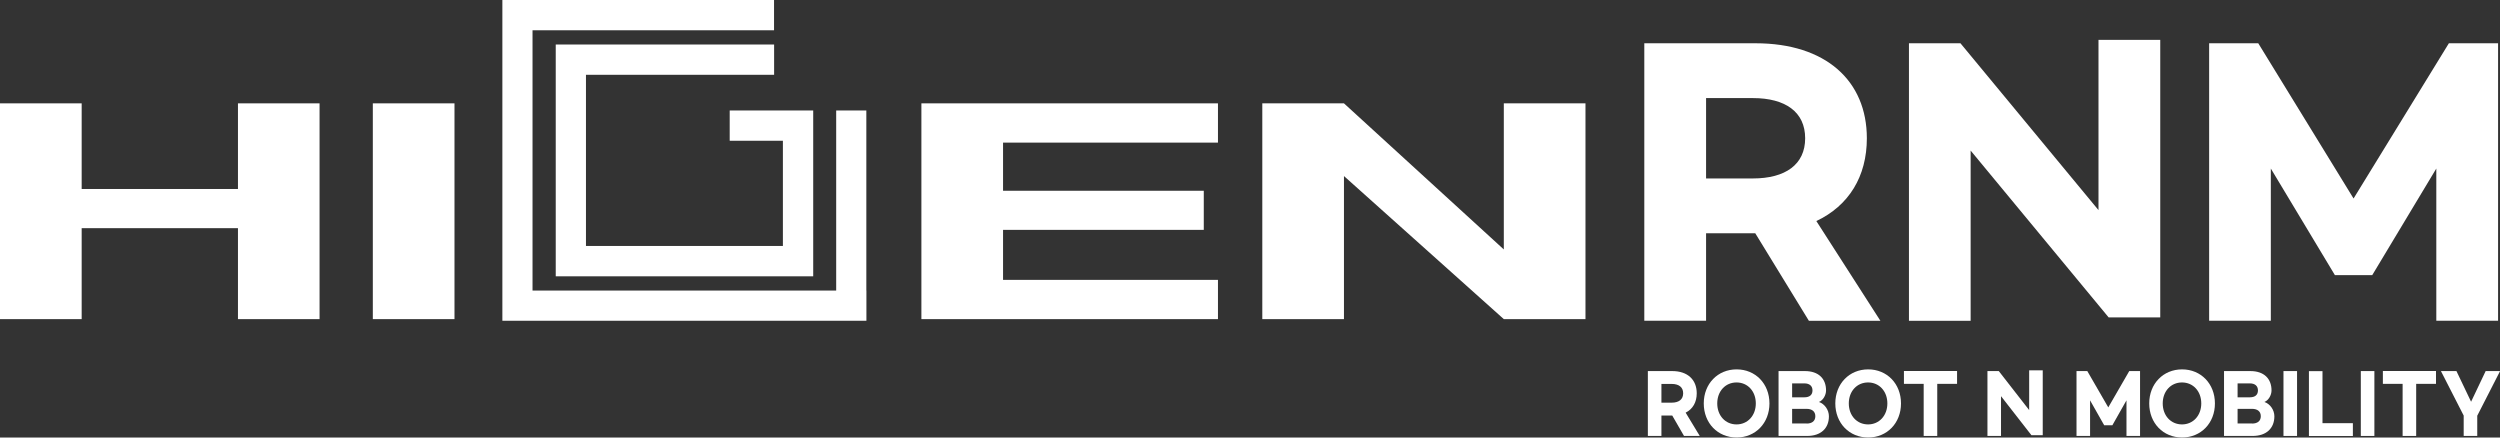
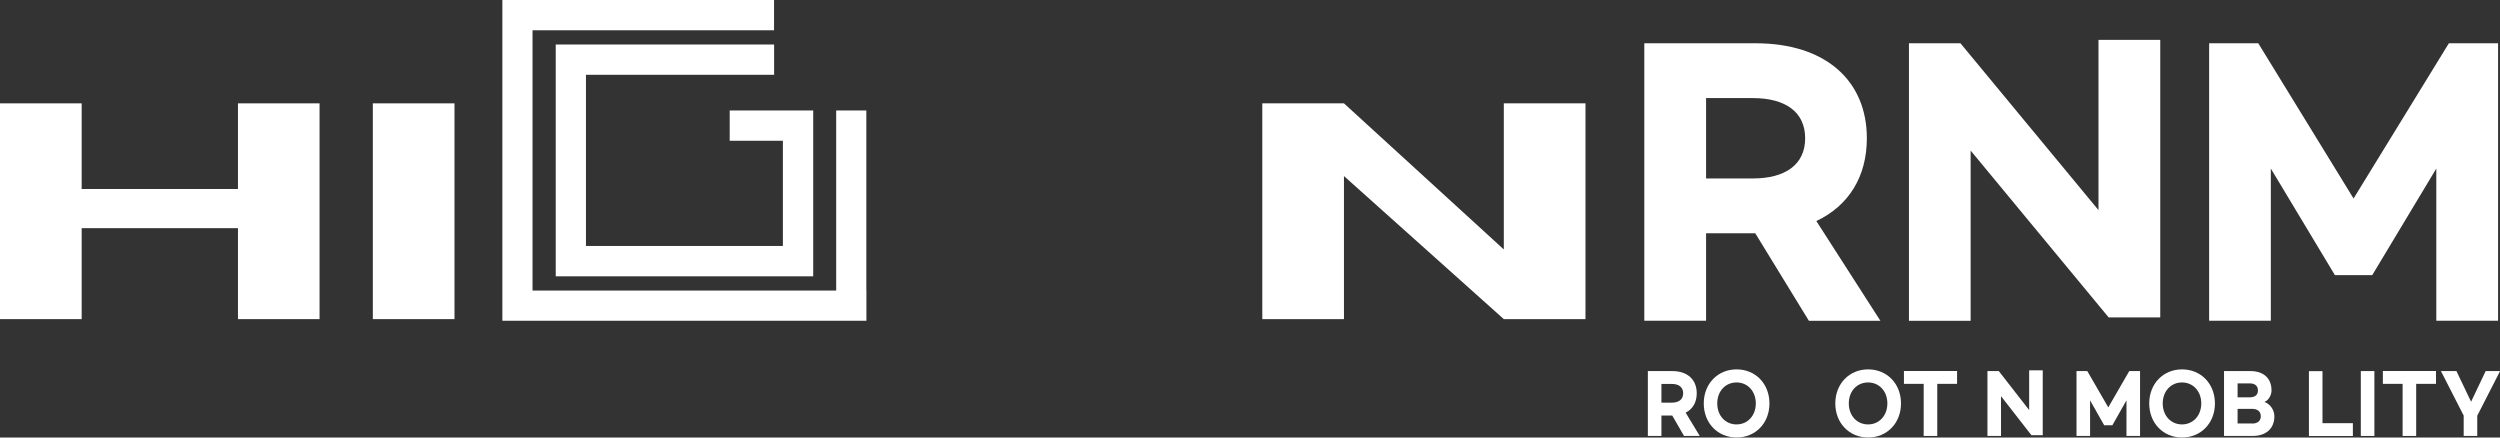
<svg xmlns="http://www.w3.org/2000/svg" width="200" height="35" viewBox="0 0 200 35" fill="none">
  <rect x="0" y="0" width="200" height="35" fill="#333333" stroke="none" />
  <g clip-path="url(#clip0_2242_2378)">
    <path d="M144.709 25.66L140.421 18.661H136.486V25.66H131.544V3.462H140.446C146.06 3.462 149.348 6.46 149.348 11.062C149.348 14.115 147.91 16.456 145.307 17.683L150.433 25.666H144.709V25.66ZM136.486 14.276H140.23C142.833 14.276 144.413 13.161 144.413 11.062C144.413 8.962 142.84 7.847 140.23 7.847H136.486V14.276Z" fill="white" />
    <path d="M152.716 3.462H156.837L167.879 16.809V3.19H172.82V25.394H168.693L157.651 12.046V25.666H152.716V3.462Z" fill="white" />
    <path d="M176.731 3.462H180.661L188.285 15.88L195.91 3.462H199.846V25.66H194.905V13.483L189.778 22.012H186.793L181.666 13.483V25.66H176.731V3.462Z" fill="white" />
    <path d="M36.359 8.268H29.826V25.53H36.359V8.268Z" fill="white" />
    <path d="M19.037 8.268V15.119H6.533V8.268H0V25.53H6.533V18.253H19.037V25.53H25.564V8.268H19.037Z" fill="white" />
-     <path d="M97.437 11.409V8.268H73.712V25.53H97.437V22.39H80.244V18.389H96.302V15.261H80.244V11.409H97.437Z" fill="white" />
    <path d="M120.305 8.268V19.956L107.517 8.268H100.984V25.53H107.517V14.084L120.305 25.53H126.838V8.268H120.305Z" fill="white" />
    <path d="M58.37 11.26H62.632V19.677H46.877V5.983H61.929V3.561H44.459V22.105H65.057V8.838H58.376V11.26H58.37ZM69.307 23.238V8.838H66.895V23.245H42.602V2.422H61.923V0H40.19V25.66H69.313V23.238H69.307Z" fill="white" />
    <path d="M134.721 34.876L133.778 33.241H132.914V34.876H131.828V29.686H133.784C135.017 29.686 135.739 30.386 135.739 31.463C135.739 32.176 135.425 32.727 134.851 33.012L135.98 34.876H134.721ZM132.914 32.213H133.734C134.308 32.213 134.653 31.953 134.653 31.463C134.653 30.974 134.308 30.714 133.734 30.714H132.914V32.219V32.213Z" fill="white" />
    <path d="M136.301 32.275C136.301 30.702 137.417 29.55 138.929 29.55C140.44 29.55 141.556 30.702 141.556 32.275C141.556 33.848 140.44 35 138.929 35C137.417 35 136.301 33.848 136.301 32.275ZM140.465 32.275C140.465 31.296 139.811 30.596 138.922 30.596C138.034 30.596 137.38 31.296 137.38 32.275C137.38 33.253 138.034 33.953 138.922 33.953C139.811 33.953 140.465 33.247 140.465 32.275Z" fill="white" />
-     <path d="M142.284 29.686H144.394C145.474 29.686 146.084 30.287 146.084 31.234C146.084 31.606 145.85 32.027 145.517 32.157C145.979 32.318 146.313 32.801 146.313 33.303C146.313 34.263 145.671 34.876 144.573 34.876H142.284V29.686ZM144.351 31.785C144.764 31.785 144.999 31.593 144.999 31.234C144.999 30.875 144.758 30.671 144.351 30.671H143.37V31.785H144.351ZM144.53 33.885C144.962 33.885 145.227 33.681 145.227 33.297C145.227 32.913 144.955 32.708 144.53 32.708H143.37V33.879H144.53V33.885Z" fill="white" />
    <path d="M146.825 32.275C146.825 30.702 147.941 29.55 149.453 29.55C150.964 29.55 152.08 30.702 152.08 32.275C152.08 33.848 150.964 35 149.453 35C147.941 35 146.825 33.848 146.825 32.275ZM150.989 32.275C150.989 31.296 150.335 30.596 149.446 30.596C148.558 30.596 147.904 31.296 147.904 32.275C147.904 33.253 148.558 33.953 149.446 33.953C150.335 33.953 150.989 33.247 150.989 32.275Z" fill="white" />
    <path d="M156.559 30.708H154.98V34.876H153.894V30.708H152.315V29.68H156.565V30.708H156.559Z" fill="white" />
    <path d="M158.996 29.686H159.903L162.333 32.807V29.624H163.419V34.814H162.512L160.081 31.693V34.876H158.996V29.686Z" fill="white" />
    <path d="M166.121 29.686H166.984L168.662 32.591L170.34 29.686H171.204V34.876H170.118V32.027L168.989 34.021H168.335L167.206 32.027V34.876H166.121V29.686Z" fill="white" />
    <path d="M171.938 32.275C171.938 30.702 173.055 29.55 174.566 29.55C176.077 29.55 177.194 30.702 177.194 32.275C177.194 33.848 176.077 35 174.566 35C173.055 35 171.938 33.848 171.938 32.275ZM176.102 32.275C176.102 31.296 175.448 30.596 174.56 30.596C173.671 30.596 173.018 31.296 173.018 32.275C173.018 33.253 173.671 33.953 174.56 33.953C175.448 33.953 176.102 33.247 176.102 32.275Z" fill="white" />
    <path d="M177.922 29.686H180.031C181.111 29.686 181.722 30.287 181.722 31.234C181.722 31.606 181.487 32.027 181.154 32.157C181.617 32.318 181.95 32.801 181.95 33.303C181.95 34.263 181.308 34.876 180.21 34.876H177.922V29.686ZM179.988 31.785C180.402 31.785 180.636 31.593 180.636 31.234C180.636 30.875 180.395 30.671 179.988 30.671H179.007V31.785H179.988ZM180.167 33.885C180.599 33.885 180.864 33.681 180.864 33.297C180.864 32.913 180.593 32.708 180.167 32.708H179.007V33.879H180.167V33.885Z" fill="white" />
-     <path d="M183.764 29.686V34.876H182.678V29.686H183.764Z" fill="white" />
+     <path d="M183.764 29.686H182.678V29.686H183.764Z" fill="white" />
    <path d="M185.799 29.686V33.854H188.23V34.882H184.714V29.692H185.799V29.686Z" fill="white" />
    <path d="M189.951 29.686V34.876H188.865V29.686H189.951Z" fill="white" />
    <path d="M194.874 30.708H193.294V34.876H192.209V30.708H190.63V29.68H194.88V30.708H194.874Z" fill="white" />
    <path d="M198.18 33.247V34.876H197.095V33.247L195.275 29.686H196.515L197.687 32.139L198.853 29.686H200.006L198.186 33.247H198.18Z" fill="white" />
  </g>
  <defs>
    <clipPath id="clip0_2242_2378">
      <rect width="200" height="35" fill="white" />
    </clipPath>
  </defs>
</svg>